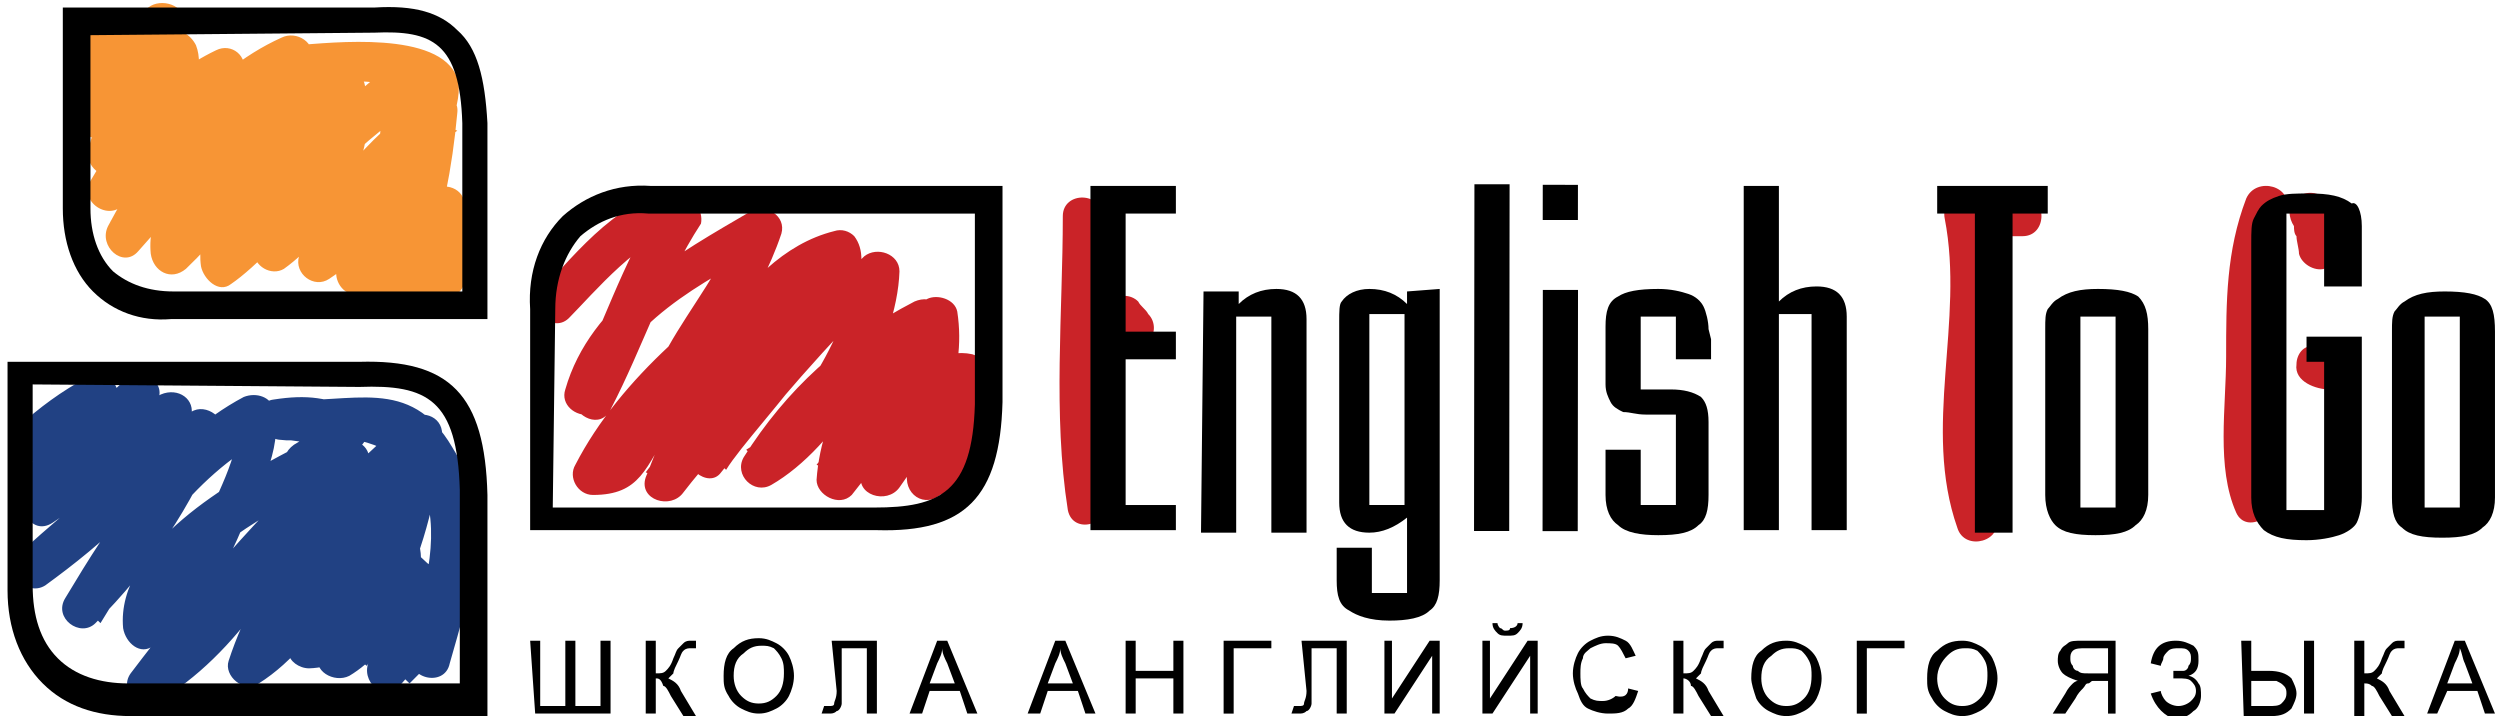
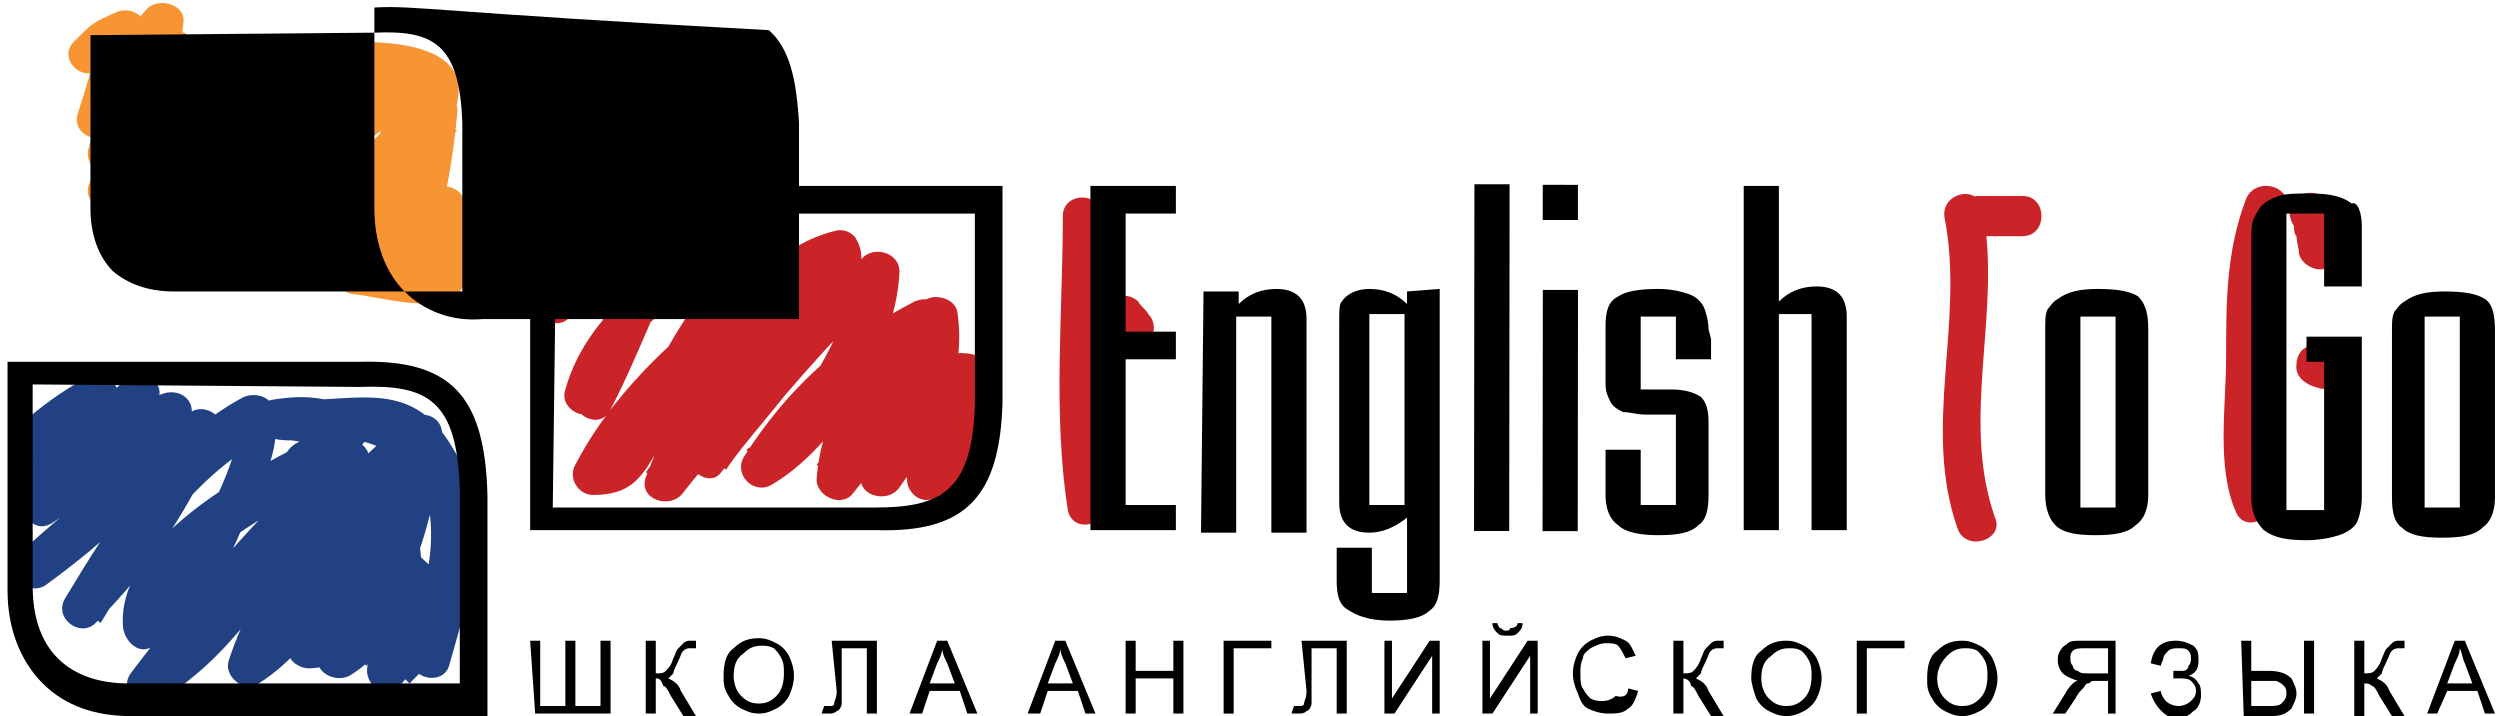
<svg xmlns="http://www.w3.org/2000/svg" version="1.1" id="Слой_1" x="0px" y="0px" viewBox="0 0 99.5 28.5" style="enable-background:new 0 0 99.5 28.5;" xml:space="preserve">
  <style type="text/css">
	.st0{fill:#CA2328;}
	.st1{fill:#214183;}
	.st2{fill:#F79535;}
</style>
  <g>
    <path class="st0" d="M22.7,12.6c0.8-0.8,3-3.4,4.3-3.3c-0.2-0.4-0.5-0.8-0.7-1.2c-1.6,2.4-2.3,5-3.6,7.4c0.5,0.1,1,0.3,1.5,0.4   c0-0.1,0-0.2,0-0.3c-0.1-0.5-0.5-0.9-1-0.8c-0.1,0-0.2,0-0.3,0.1c0.3,0.3,0.7,0.7,1,1c0.8-3,4.1-4.7,6.7-6.1   c-0.4-0.3-0.8-0.6-1.2-0.9c-0.6,1.7-1.9,3.3-2.8,4.9c-0.5,0.9-2,4.3-3.2,4.3c0.2,0.4,0.5,0.8,0.7,1.2c1.7-3.2,4.9-5.9,7.9-7.8   c-0.4-0.2-0.8-0.5-1.2-0.7c0.1,1.3-1.7,3.3-2.4,4.3c-0.9,1.3-1.8,2.5-2.7,3.7c0.5,0.2,1,0.4,1.5,0.6c0.6-1.6,1.2-3.2,2.2-4.7   c0.5-0.8,1-1.5,1.7-2.2c0.3-0.3,0.6-0.6,1-0.9c0.8-0.3,0.9-0.6,0.3-0.9c-0.8,0.6-1.4,2.4-2.1,3.2c-1,1.3-1.9,2.6-2.8,3.9   c-0.5,0.7,0.7,1.7,1.2,1c2.1-2.6,4.2-5.1,6.7-7.5c-0.5-0.2-0.9-0.4-1.4-0.6c-0.1,2.3-2.3,6-4.3,7.2c0.4,0.4,0.7,0.7,1.1,1.1   c1.6-2.5,3.6-4.3,6.2-5.7c-0.4-0.3-0.8-0.6-1.2-0.9c-0.4,2.3-1.9,4.3-3.3,6.1c0.5,0.2,0.9,0.4,1.4,0.6c0.2-2.2,1.8-4.6,3.6-5.8   c-0.4-0.2-0.8-0.3-1.2-0.5c0.3,2.1-1,4.1-2.2,5.8c0.5,0.2,1,0.4,1.5,0.6c0.4-1.3,1.2-2.9,2.5-3.6c-1.2,0.6-1.4,2-2.1,3.1   c0.5,0.2,1,0.4,1.5,0.6c0-1.6-0.3-1.9-0.8-0.8c0.5,0.1,1,0.1,1.5,0.2c-0.1-0.1-0.1-0.3-0.2-0.4c-0.4-0.9-1.9-0.5-1.5,0.4   c0.1,0.1,0.1,0.3,0.2,0.4c0.3,0.7,1,0.8,1.5,0.2c0.6-0.8,1.2-1.8,1-2.8c-0.1-0.3-0.3-0.5-0.6-0.6c-1.7-0.4-2.3,1.8-2.5,3   c-0.1,0.9,0.9,1.4,1.5,0.6c0.9-1.4,1.9-3.1,1.7-4.8c0-0.3-0.3-0.5-0.6-0.6c-2.3-0.5-3.9,3-4.4,4.7c-0.3,0.9,1,1.3,1.5,0.6   c1.5-2.1,2.7-4.4,2.3-7c-0.1-0.5-0.8-0.7-1.2-0.5c-2.4,1.6-4.2,4.3-4.4,7.2c0,0.6,0.9,1.1,1.4,0.6c1.6-2,3.2-4.2,3.7-6.8   c0.1-0.7-0.5-1.2-1.2-0.9c-2.9,1.5-5.1,3.5-6.8,6.2c-0.4,0.7,0.4,1.5,1.1,1.1c2.6-1.5,5-5.5,5.1-8.5c0-0.7-0.9-1-1.4-0.6   c-2.4,2.3-4.5,4.9-6.7,7.5c0.4,0.3,0.8,0.6,1.2,1c1.1-1.8,6.7-7.2,5.1-9.3c-0.2-0.2-0.5-0.3-0.8-0.2c-4,1-6.2,6.5-7.5,9.8   c-0.3,0.9,1,1.3,1.5,0.6c1.6-2.1,5.6-6,5.4-8.8c0-0.6-0.7-1-1.2-0.7c-3.2,2.1-6.7,4.9-8.5,8.4c-0.3,0.5,0.1,1.2,0.7,1.2   c1.9,0,2.1-1.1,3.1-2.7c1.5-2.4,3.5-5,4.4-7.7c0.2-0.7-0.6-1.2-1.2-0.9c-2.9,1.7-6.4,3.6-7.4,7.1c-0.2,0.6,0.4,1.1,1,1   c0.1,0,0.2,0,0.3-0.1c-0.3-0.3-0.7-0.5-1-0.8c0,0.1,0,0.2,0,0.3c0.1,0.7,1.1,1.2,1.5,0.4c1.3-2.5,2.1-5.1,3.6-7.4   C28,8.4,27.6,7.7,27,7.7c-2.1-0.1-4.1,2.4-5.4,3.8C20.9,12.2,22,13.4,22.7,12.6" />
    <path class="st0" d="M42.3,8.6c0,3.8-0.4,7.9,0.2,11.7c0.2,1,1.7,0.6,1.5-0.4c-0.6-3.6-0.1-7.6-0.1-11.2   C43.9,7.6,42.3,7.6,42.3,8.6" />
    <path class="st0" d="M44.2,13.1c0.1,0.2,0.3,0.3,0.4,0.5c0.3,0.3,0.8,0.3,1.1,0c0.3-0.3,0.3-0.8,0-1.1c-0.1-0.2-0.3-0.3-0.4-0.5   c-0.3-0.3-0.8-0.3-1.1,0C43.8,12.3,43.9,12.8,44.2,13.1" />
    <path class="st0" d="M77.4,8.7c0.8,4.1-0.9,8.3,0.5,12.3c0.3,1,1.9,0.5,1.5-0.4c-1.4-4,0.3-8.2-0.5-12.3   C78.7,7.3,77.2,7.7,77.4,8.7" />
    <path class="st0" d="M78.7,9.4c0.6,0,1.2,0,1.8,0c1,0,1-1.6,0-1.6c-0.6,0-1.2,0-1.8,0C77.7,7.9,77.7,9.4,78.7,9.4" />
    <path class="st0" d="M89.4,7.9c-0.8,2.1-0.8,4.1-0.8,6.3c0,2-0.4,4.4,0.4,6.2c0.4,0.9,1.8,0.1,1.4-0.8c-0.7-1.5-0.2-4.2-0.2-5.8   c0-1.9,0.1-3.6,0.8-5.4C91.3,7.4,89.8,7,89.4,7.9" />
    <path class="st0" d="M91.3,9C91.3,9,91.3,8.9,91.3,9c0,0.1,0,0.3,0.1,0.4c0,0.2,0.1,0.5,0.1,0.7c0.1,0.4,0.6,0.7,1,0.6   c0.4-0.1,0.6-0.6,0.6-1c-0.1-0.6-0.2-1.3-0.6-1.8c-0.3-0.3-0.8-0.3-1.1,0C91,8.2,91.1,8.7,91.3,9" />
    <path class="st0" d="M91.4,14.5c-0.1,0.7,0.8,1,1.3,1c1,0,1-1.6,0-1.6c-0.2,0-0.1,0,0,0.1c0.1,0.2,0.2,0.4,0.2,0.6c0,0,0,0,0,0   c0-0.4-0.4-0.8-0.8-0.8C91.7,13.7,91.4,14.1,91.4,14.5" />
    <path class="st1" d="M1.8,18.2c0.7-0.7,1.6-1.3,2.5-1.7c-0.3-0.4-0.6-0.8-1-1.3c-1.2,1.2-1.8,2.4-2.3,4c-0.2,0.7,0.8,1.4,1.3,0.8   c1.1-1.3,2.3-2.6,3.6-3.7c-0.4-0.3-0.9-0.5-1.3-0.8c-0.5,1.7-2,2.9-3.4,3.9c0.3,0.5,0.5,0.9,0.8,1.4C3.7,19.5,5.2,18,7.1,17   c-0.4-0.3-0.8-0.6-1.2-0.9c-0.6,2.3-3.2,4.5-5,5.8c0.3,0.4,0.6,0.8,1,1.3c2.1-1.9,4.3-3.6,6.6-5.3c-0.4-0.3-0.8-0.6-1.2-0.9   c-1.1,2.6-2.6,4.8-4.5,6.8c0.4,0.3,0.8,0.6,1.2,1c1.7-2.8,3.6-5.8,6.6-7.4c-0.4-0.2-0.8-0.3-1.2-0.5c0.3,0.9-1,3.3-1.3,4   c-0.7,1.4-1.4,2.7-2.7,3.6c0.4,0.2,0.8,0.5,1.2,0.7c-0.2-2.6,4.1-4.7,5.9-5.8c-0.4-0.3-0.8-0.6-1.2-0.9c-0.7,3-3.1,6.7-5.8,8.2   l1.1,1.1c2.4-3.2,4.9-6.1,7.9-8.8c-0.5-0.2-0.9-0.4-1.4-0.6c0.1,2.6-1.5,6.1-3.6,7.5c0.4,0.3,0.8,0.6,1.2,0.9   c1.1-3.5,3.9-6.7,6.7-8.9c-0.5-0.2-0.9-0.4-1.4-0.6c-0.1,2.6-1.1,4.5-2.4,6.6c-1.2,1.9,0,0.2,0.7-0.2c0.2-0.7,0.4-0.8,0.7-0.5   c0.9,0.6,0.4,1.5-1.6,2.4c0.4,0.3,0.8,0.6,1.2,0.9c1.4-2.4,1.5-2.4,0.5-0.3c0.4,0.3,0.8,0.6,1.2,1c0.5-0.5,1-1,1.5-1.6   c-0.4-0.2-0.8-0.5-1.2-0.7c-0.1,0.4-0.1,0.7-0.2,1.1c-0.3,1,1.3,1.4,1.5,0.4c0.8-2.8,1.8-5.9,0.1-8.6c-1.7-2.9-4-1.7-6.8-1.9   c0.1,0.5,0.1,1,0.2,1.6c0.7,0.1,1.5,0.2,2.2,0.3l0-1.4c-0.6,0.4-1.2,0.9-1.9,1.3c-0.7,0.5-0.4,1.4,0.4,1.5c-0.1,0,3,3.1,3.6,4.1   c0.6,0.9,1.9,0.1,1.4-0.8c-0.2-0.2-0.9-0.8-1-1c-0.2-0.5,0.2-1.3-0.2-2.1c-0.8-1.4-2.4-1.7-3.9-1.8c0.1,0.5,0.3,1,0.4,1.5   c0.6-0.4,1.3-0.8,1.9-1.3c0.4-0.3,0.6-1.1,0-1.4c-1.2-0.6-2.1-0.7-3.4-0.5c-0.9,0.1-0.6,1.5,0.2,1.6c0.8,0.1,1.3-0.1,2-0.1   c1.6,0,3.4,0.7,3.9,2.5c0.5,2-0.3,4.2-0.8,6.1c0.5,0.1,1,0.3,1.5,0.4c0.2-0.6,0.2-0.9,0.3-1.5c0.1-0.7-0.7-0.9-1.2-0.7   c-1.1,0.5-1.6,1-2.1,2.1c-0.4,0.8,0.6,1.7,1.2,1c1-1.1,2.1-2.8,1.5-4.4c-0.1-0.3-0.4-0.6-0.8-0.6c-1.9,0-3.3,2.1-3.9,3.7   c-0.3,0.7,0.6,1.2,1.2,0.9c1.7-1,3.8-4.1,2.4-6.1c-0.2-0.3-0.5-0.4-0.9-0.4C13.7,21,11.2,24,11.5,26c0,0.3,0.4,0.6,0.8,0.6   c3.7-0.1,5.2-6.6,5.3-9.3c0-0.8-0.9-1-1.4-0.6c-3,2.4-5.9,5.9-7.1,9.6c-0.2,0.6,0.6,1.3,1.2,0.9c2.7-1.7,4.6-5.7,4.4-8.9   c0-0.7-0.8-1-1.4-0.6c-3,2.8-5.6,5.8-8.1,9.1c-0.5,0.7,0.4,1.5,1.1,1.1c3-1.7,5.8-5.8,6.5-9.1c0.1-0.7-0.5-1.2-1.2-0.9   c-2.3,1.2-7,3.8-6.7,7.1c0.1,0.6,0.7,1.1,1.2,0.7c1.7-1.2,2.7-2.7,3.5-4.6c0.6-1.4,1.7-3.2,1.3-4.8c-0.1-0.5-0.7-0.7-1.2-0.5   c-3.2,1.7-5.3,5-7.1,8c-0.5,0.8,0.6,1.6,1.2,1c2.2-2.2,3.8-4.6,5-7.5c0.3-0.6-0.6-1.3-1.2-0.9C5.3,18.2,3,20,0.8,22   c-0.7,0.6,0.2,1.8,1,1.3c2.2-1.6,5.1-4,5.8-6.7c0.2-0.7-0.5-1.2-1.2-0.9c-1.9,1-3.4,2.4-5.1,3.7c-0.8,0.6-0.1,2,0.8,1.4   c1.8-1.2,3.5-2.7,4.2-4.9c0.3-0.8-0.8-1.3-1.3-0.8c-1.3,1.2-2.4,2.4-3.6,3.7c0.4,0.3,0.9,0.5,1.3,0.8c0.3-1.3,0.9-2.3,1.8-3.3   c0.6-0.7-0.2-1.7-1-1.3c-1.1,0.6-1.9,1.2-2.8,2C-0.1,17.7,1,18.8,1.8,18.2" />
    <path class="st2" d="M4.1,2.7C4.5,2.4,5,2.1,5.4,1.8C5,1.5,4.6,1.2,4.2,0.9C3.8,2.1,3.5,3.3,3.1,4.5c-0.3,0.9,1,1.4,1.5,0.6   C5.3,3.8,6,2.6,7.1,1.5C6.6,1.3,6.2,1.1,5.7,0.9c-0.2,1.8-0.8,3.3-2,4.7c0.4,0.3,0.9,0.5,1.3,0.8C5.4,4.8,6,3.7,7.4,2.7   C7,2.6,6.6,2.4,6.3,2.3c0.3,0.9-2.1,4.1-2.6,5C4.1,7.5,4.5,7.7,5,8c1.1-2,2.3-3.6,4.4-4.6C9,3.1,8.6,2.8,8.2,2.5   C7.8,4.9,6.1,7.1,4.4,8.8c0.4,0.3,0.8,0.6,1.2,1C7.1,7,9.1,4.2,12,2.8c-0.4-0.3-0.8-0.6-1.2-0.9c-0.9,3-2.4,5.5-4.6,7.6   c0.5,0.2,0.9,0.4,1.4,0.6c-0.2-2.2,3.4-6,5.5-6.3c-0.3-0.1-0.6-0.2-0.9-0.4c1,1.5-3.1,5.9-3.9,6.6c0.4,0.2,0.8,0.5,1.2,0.7   c-0.3-2.4,3.2-5.3,4.8-6.6c-0.4-0.1-0.9-0.2-1.3-0.4c0.6,1.8-1,4.6-2.4,5.6c0.4,0.2,0.8,0.5,1.2,0.7c-0.1-2.2,3.1-4.7,4.7-5.8   C16,4,15.6,3.8,15.2,3.5c0.1,2.4-0.5,5-2.7,6.4c0.4,0.3,0.8,0.6,1.2,0.9c0.9-2.4,2.5-4.1,4.5-5.6c-0.5-0.2-0.9-0.4-1.4-0.6   c-0.2,2-0.6,3.9-1.3,5.8c0.5,0.1,1,0.3,1.5,0.4c0.2-0.9,0.6-1.6,1.3-2.1c-0.5-0.2-0.9-0.4-1.4-0.6c0.1,2.1,0,2.3-2.5,2   c0.2,0.4,0.3,0.8,0.5,1.2c1-1.5,1.8-3.1,2.4-4.7c0.3-0.8,1.2-2.6,0.9-3.5c-0.7-1.9-5-1.4-6.4-1.3c-1,0.1-1,1.7,0,1.6   c2-0.1,4.9-0.8,4.3,1.8c-0.4,1.9-1.5,3.7-2.6,5.3c-0.3,0.4,0,1.1,0.5,1.2c1.1,0.1,3.3,0.8,4.2,0c0.8-0.7,0.3-2.5,0.3-3.5   c0-0.7-0.8-1-1.4-0.6c-0.9,0.8-1.4,1.7-1.7,2.8c-0.3,1,1.2,1.4,1.5,0.4c0.7-2.1,1.1-4.1,1.3-6.3c0.1-0.8-0.9-0.9-1.4-0.6   c-2.2,1.7-4,3.6-4.9,6.3c-0.2,0.7,0.6,1.3,1.2,0.9c2.6-1.7,3.6-4.8,3.5-7.7c0-0.6-0.7-1-1.2-0.7C13.5,4.3,10,7.1,10.1,10   c0,0.6,0.7,1,1.2,0.7c2.1-1.5,3.9-4.8,3.2-7.4c-0.2-0.6-0.9-0.7-1.3-0.4c-1.9,1.6-5.6,4.9-5.2,7.7c0.1,0.5,0.7,1.1,1.2,0.7   c1.9-1.3,6.2-6.3,4.5-8.7c-0.2-0.3-0.5-0.4-0.9-0.4C9.8,2.8,5.7,7.1,6,10.1c0.1,0.7,0.8,1.1,1.4,0.6c2.4-2.3,4.1-5.1,5-8.3   c0.2-0.7-0.6-1.2-1.2-0.9C8.1,2.9,5.9,6,4.3,9c-0.4,0.8,0.6,1.7,1.2,1c1.8-2,3.7-4.3,4.2-7C9.9,2.2,9.2,1.7,8.6,2   c-2.3,1.1-3.7,3-5,5.2C3.1,8.1,4.5,8.9,5,8c0.9-1.5,3.5-4.4,2.8-6.2C7.6,1.4,7.1,1,6.6,1.4C5,2.5,4,4,3.5,6   C3.4,6.7,4.3,7.4,4.9,6.7C6.3,5,7.1,3.2,7.3,0.9c0.1-0.7-0.9-1-1.4-0.6C4.8,1.5,4,2.8,3.2,4.3c0.5,0.2,1,0.4,1.5,0.6   C5,3.7,5.4,2.5,5.8,1.4C6,0.7,5.2,0.2,4.6,0.5C3.7,0.9,3.7,0.9,3,1.6C2.2,2.3,3.3,3.4,4.1,2.7" />
    <g>
      <polygon points="43.4,7.4 46.8,7.4 46.8,8.5 44.8,8.5 44.8,13.2 46.8,13.2 46.8,14.3 44.8,14.3 44.8,20.1 46.8,20.1 46.8,21.1     43.4,21.1   " />
      <path d="M47.9,11.6l1.4,0l0,0.5c0.4-0.4,0.9-0.6,1.5-0.6c0.8,0,1.2,0.4,1.2,1.2l0,0.4l0,0.4l0,7.7l-1.4,0l0-8.6l-1.4,0l0,8.6    l-1.4,0L47.9,11.6z" />
      <path d="M55.9,20.1l-1.4,0l0-7.6l1.4,0L55.9,20.1z M56,11.6l0,0.5c-0.4-0.4-0.9-0.6-1.5-0.6c-0.5,0-0.9,0.2-1.1,0.5    c-0.1,0.1-0.1,0.4-0.1,0.8l0,0.2l0,0.4l0,5.8l0,0.4l0,0.4c0,0.4,0.1,0.7,0.3,0.9c0.2,0.2,0.5,0.3,0.9,0.3c0.5,0,1-0.2,1.5-0.6l0,3    l-1.4,0l0-1.8l-1.4,0l0,0.9l0,0.4c0,0.6,0.1,1,0.5,1.2c0.3,0.2,0.8,0.4,1.6,0.4c0.7,0,1.3-0.1,1.6-0.4c0.3-0.2,0.4-0.6,0.4-1.2    l0-0.4l0-11.2L56,11.6z" />
      <rect x="52.5" y="13.6" transform="matrix(1.131638e-03 -1 1 1.131638e-03 45.007 73.618)" width="13.8" height="1.4" />
      <rect x="57.3" y="15.7" transform="matrix(1.131638e-03 -1 1 1.131638e-03 45.629 78.421)" width="9.6" height="1.4" />
      <rect x="61.4" y="7.4" transform="matrix(1.131638e-03 -1 1 1.131638e-03 53.931 70.147)" width="1.4" height="1.4" />
      <path d="M68.1,13.5l0,0.8l-1.4,0l0-1.7l-1.4,0l0,2.9l0.9,0l0.3,0c0.5,0,0.9,0.1,1.2,0.3c0.2,0.2,0.3,0.5,0.3,1l0,0.4l0,2.1l0,0.4    c0,0.6-0.1,1-0.4,1.2c-0.3,0.3-0.8,0.4-1.6,0.4c-0.7,0-1.3-0.1-1.6-0.4c-0.3-0.2-0.5-0.6-0.5-1.2l0-0.4l0-1.4l1.4,0l0,2.2l1.4,0    l0-3.6l-0.9,0l-0.3,0c-0.4,0-0.6-0.1-0.9-0.1c-0.2-0.1-0.4-0.2-0.5-0.4c-0.1-0.2-0.2-0.4-0.2-0.7l0-0.4l0-1.5l0-0.4    c0-0.6,0.1-1,0.5-1.2c0.3-0.2,0.8-0.3,1.6-0.3c0.5,0,0.9,0.1,1.2,0.2c0.3,0.1,0.5,0.3,0.6,0.5c0.1,0.2,0.2,0.6,0.2,0.9L68.1,13.5z    " />
      <path d="M69.4,7.4l1.4,0l0,4.6c0.4-0.4,0.9-0.6,1.5-0.6c0.8,0,1.2,0.4,1.2,1.2l0,0.4l0,0.4l0,7.7l-1.4,0l0-8.6l-1.3,0l0,8.6    l-1.4,0L69.4,7.4z" />
-       <polygon points="77.1,7.4 81.5,7.4 81.5,8.5 80.1,8.5 80.1,21.2 78.6,21.2 78.6,8.5 77.1,8.5   " />
      <path d="M84.2,20.2l-1.4,0l0-7.6l1.4,0L84.2,20.2z M85.1,11.8c-0.3-0.2-0.8-0.3-1.6-0.3c-0.7,0-1.2,0.1-1.6,0.4    c-0.2,0.1-0.3,0.3-0.4,0.4c-0.1,0.2-0.1,0.4-0.1,0.8l0,0.4l0,5.8l0,0.4c0,0.6,0.2,1,0.4,1.2c0.3,0.3,0.8,0.4,1.6,0.4    c0.8,0,1.3-0.1,1.6-0.4c0.3-0.2,0.5-0.6,0.5-1.2l0-0.4l0-5.8l0-0.4C85.5,12.5,85.4,12.1,85.1,11.8" />
      <path d="M94,9.5l0,1.9l-1.5,0l0-2.9l-1.5,0l0,11.8l1.5,0l0-5.9l-0.7,0l0-1l2.2,0l0,6l0,0.4c0,0.4-0.1,0.8-0.2,1    c-0.1,0.2-0.4,0.4-0.7,0.5c-0.3,0.1-0.8,0.2-1.3,0.2c-0.8,0-1.3-0.1-1.7-0.4c-0.3-0.3-0.5-0.7-0.5-1.3l0-0.4l0-9.7    c0-0.5,0-0.8,0.1-1c0.1-0.2,0.2-0.4,0.3-0.5c0.2-0.2,0.4-0.3,0.7-0.4c0.3-0.1,0.7-0.1,1.2-0.1c0.8,0,1.3,0.1,1.7,0.4    C93.8,8,94,8.4,94,9L94,9.5z" />
      <path d="M97.9,20.2l-1.4,0l0-7.6l1.4,0L97.9,20.2z M98.9,11.9c-0.3-0.2-0.8-0.3-1.6-0.3c-0.7,0-1.2,0.1-1.6,0.4    c-0.2,0.1-0.3,0.3-0.4,0.4c-0.1,0.2-0.1,0.4-0.1,0.8l0,0.4l0,5.8l0,0.4c0,0.6,0.1,1,0.4,1.2c0.3,0.3,0.8,0.4,1.6,0.4    c0.8,0,1.3-0.1,1.6-0.4c0.3-0.2,0.5-0.6,0.5-1.2l0-0.4l0-5.8l0-0.4C99.3,12.5,99.2,12.1,98.9,11.9" />
      <path d="M22.1,12.3L22.1,12.3c0-1.2,0.4-2.2,1-2.9c0.7-0.6,1.6-1,2.7-0.9l0,0l13,0l0,7.6c-0.1,3.5-1.4,4.1-4,4.1l0,0l-12.8,0    L22.1,12.3z M22.4,8.6c-0.9,0.9-1.4,2.2-1.3,3.7l0,8.8l13.8,0c3.5,0.1,4.9-1.3,5-5.1l0,0l0-8.6l-14,0C24.5,7.3,23.3,7.8,22.4,8.6" />
      <path d="M14.3,15.4L14.3,15.4c2.7-0.1,3.9,0.5,4,4.1l0,7.7l-13.2,0l0,0c-1.1,0-2.1-0.3-2.8-1c-0.7-0.7-1-1.7-1-2.9l0-0.1l0-7.9    L14.3,15.4z M14.3,14.4l-14,0l0,9c0,0,0,0,0,0.1c0,1.5,0.5,2.8,1.4,3.7c0.9,0.9,2.1,1.3,3.5,1.3l14.2,0l0-8.8l0,0    C19.3,15.7,17.9,14.3,14.3,14.4" />
-       <path d="M14.9,1.3L14.9,1.3c2.3-0.1,3.4,0.4,3.5,3.6l0,6.7l-11.5,0l0,0c-1,0-1.8-0.3-2.4-0.8c-0.6-0.6-0.9-1.5-0.9-2.5l0,0l0-6.9    L14.9,1.3z M14.9,0.3l-12.4,0l0,7.9l0,0.1c0,1.3,0.4,2.5,1.2,3.3c0.8,0.8,1.9,1.2,3.1,1.1l12.6,0l0-7.8l0,0    c-0.1-1.8-0.4-3-1.2-3.7C17.5,0.5,16.5,0.2,14.9,0.3" />
+       <path d="M14.9,1.3L14.9,1.3c2.3-0.1,3.4,0.4,3.5,3.6l0,6.7l-11.5,0l0,0c-1,0-1.8-0.3-2.4-0.8c-0.6-0.6-0.9-1.5-0.9-2.5l0,0l0-6.9    L14.9,1.3z M14.9,0.3l0,7.9l0,0.1c0,1.3,0.4,2.5,1.2,3.3c0.8,0.8,1.9,1.2,3.1,1.1l12.6,0l0-7.8l0,0    c-0.1-1.8-0.4-3-1.2-3.7C17.5,0.5,16.5,0.2,14.9,0.3" />
      <path d="M21.1,25.5l0.4,0l0,2.6l1,0l0-2.6l0.4,0l0,2.6l1,0l0-2.6l0.4,0l0,2.9l-3,0L21.1,25.5z M25.7,25.5l0.4,0l0,1.3    c0.2,0,0.3,0,0.4-0.1c0.1-0.1,0.2-0.2,0.3-0.5c0.1-0.2,0.1-0.3,0.2-0.4c0.1-0.1,0.1-0.1,0.2-0.2c0.1-0.1,0.2-0.1,0.3-0.1    c0.1,0,0.2,0,0.2,0l0,0.3c0,0,0,0-0.1,0c0,0-0.1,0-0.1,0c-0.1,0-0.2,0-0.3,0.1c-0.1,0.1-0.1,0.2-0.2,0.4c-0.1,0.2-0.2,0.4-0.2,0.5    c-0.1,0.1-0.1,0.1-0.2,0.2c0.2,0.1,0.4,0.2,0.5,0.5l0.6,1l-0.5,0l-0.5-0.8c-0.1-0.2-0.2-0.4-0.3-0.4C26.3,27,26.2,27,26.1,27    l0,1.4l-0.4,0L25.7,25.5z M28.8,26.9c0-0.5,0.1-0.9,0.4-1.1c0.3-0.3,0.6-0.4,1-0.4c0.3,0,0.5,0.1,0.7,0.2c0.2,0.1,0.4,0.3,0.5,0.5    c0.1,0.2,0.2,0.5,0.2,0.8c0,0.3-0.1,0.6-0.2,0.8c-0.1,0.2-0.3,0.4-0.5,0.5c-0.2,0.1-0.4,0.2-0.7,0.2c-0.3,0-0.5-0.1-0.7-0.2    c-0.2-0.1-0.4-0.3-0.5-0.5C28.8,27.4,28.8,27.2,28.8,26.9 M29.2,26.9c0,0.3,0.1,0.6,0.3,0.8c0.2,0.2,0.4,0.3,0.7,0.3    c0.3,0,0.5-0.1,0.7-0.3c0.2-0.2,0.3-0.5,0.3-0.9c0-0.2,0-0.4-0.1-0.6c-0.1-0.2-0.2-0.3-0.3-0.4c-0.2-0.1-0.3-0.1-0.5-0.1    c-0.3,0-0.5,0.1-0.7,0.3C29.3,26.2,29.2,26.5,29.2,26.9 M33.1,25.5l1.8,0l0,2.9l-0.4,0l0-2.6l-1,0l0,1.5c0,0.3,0,0.5,0,0.7    c0,0.1-0.1,0.3-0.2,0.3c-0.1,0.1-0.2,0.1-0.3,0.1c-0.1,0-0.2,0-0.3,0l0.1-0.3c0.1,0,0.1,0,0.2,0c0.1,0,0.2,0,0.2-0.1    c0-0.1,0.1-0.2,0.1-0.5L33.1,25.5z M36.2,28.4l1.1-2.9l0.4,0l1.2,2.9l-0.4,0l-0.3-0.9l-1.2,0l-0.3,0.9L36.2,28.4z M37,27.2l1,0    l-0.3-0.8c-0.1-0.2-0.2-0.4-0.2-0.6c0,0.2-0.1,0.4-0.2,0.6L37,27.2z M40.9,28.4l1.1-2.9l0.4,0l1.2,2.9l-0.4,0l-0.3-0.9l-1.2,0    l-0.3,0.9L40.9,28.4z M41.7,27.2l1,0l-0.3-0.8c-0.1-0.2-0.2-0.4-0.2-0.6c0,0.2-0.1,0.4-0.2,0.6L41.7,27.2z M44.8,28.4l0-2.9l0.4,0    l0,1.2l1.5,0l0-1.2l0.4,0l0,2.9l-0.4,0l0-1.4l-1.5,0l0,1.4L44.8,28.4z M48.7,25.5l1.9,0l0,0.3l-1.5,0l0,2.6l-0.4,0L48.7,25.5z     M51.8,25.5l1.8,0l0,2.9l-0.4,0l0-2.6l-1,0l0,1.5c0,0.3,0,0.5,0,0.7c0,0.1-0.1,0.3-0.2,0.3c-0.1,0.1-0.2,0.1-0.3,0.1    c-0.1,0-0.2,0-0.3,0l0.1-0.3c0.1,0,0.1,0,0.2,0c0.1,0,0.2,0,0.2-0.1c0-0.1,0.1-0.2,0.1-0.5L51.8,25.5z M55.1,25.5l0.3,0l0,2.3    l1.5-2.3l0.4,0l0,2.9l-0.3,0l0-2.3l-1.5,2.3l-0.4,0L55.1,25.5z M59,25.5l0.3,0l0,2.3l1.5-2.3l0.4,0l0,2.9l-0.3,0l0-2.3l-1.5,2.3    l-0.4,0L59,25.5z M60.4,24.8l0.2,0c0,0.2-0.1,0.3-0.2,0.4c-0.1,0.1-0.2,0.1-0.4,0.1c-0.2,0-0.3,0-0.4-0.1    c-0.1-0.1-0.2-0.2-0.2-0.4l0.2,0c0,0.1,0.1,0.2,0.1,0.2c0.1,0,0.1,0.1,0.2,0.1c0.1,0,0.2,0,0.2-0.1C60.3,25,60.4,24.9,60.4,24.8     M64.8,27.4l0.4,0.1c-0.1,0.3-0.2,0.6-0.4,0.7c-0.2,0.2-0.5,0.2-0.8,0.2c-0.3,0-0.6-0.1-0.8-0.2c-0.2-0.1-0.3-0.3-0.4-0.6    c-0.1-0.2-0.2-0.5-0.2-0.8c0-0.3,0.1-0.6,0.2-0.8c0.1-0.2,0.3-0.4,0.5-0.5c0.2-0.1,0.4-0.2,0.7-0.2c0.3,0,0.5,0.1,0.7,0.2    c0.2,0.1,0.3,0.4,0.4,0.6l-0.4,0.1c-0.1-0.2-0.2-0.4-0.3-0.5c-0.1-0.1-0.3-0.1-0.5-0.1c-0.2,0-0.4,0.1-0.6,0.2    c-0.1,0.1-0.3,0.2-0.3,0.4c-0.1,0.2-0.1,0.4-0.1,0.6c0,0.2,0,0.5,0.1,0.6c0.1,0.2,0.2,0.3,0.3,0.4c0.2,0.1,0.3,0.1,0.5,0.1    c0.2,0,0.4-0.1,0.5-0.2C64.7,27.8,64.8,27.6,64.8,27.4 M66.6,25.5l0.4,0l0,1.3c0.2,0,0.3,0,0.4-0.1c0.1-0.1,0.2-0.2,0.3-0.5    c0.1-0.2,0.1-0.3,0.2-0.4c0.1-0.1,0.1-0.1,0.2-0.2s0.2-0.1,0.3-0.1c0.1,0,0.2,0,0.2,0l0,0.3c0,0,0,0-0.1,0c0,0-0.1,0-0.1,0    c-0.1,0-0.2,0-0.3,0.1c-0.1,0.1-0.1,0.2-0.2,0.4c-0.1,0.2-0.2,0.4-0.2,0.5c-0.1,0.1-0.1,0.1-0.2,0.2c0.2,0.1,0.4,0.2,0.5,0.5    l0.6,1l-0.5,0l-0.5-0.8c-0.1-0.2-0.2-0.4-0.3-0.4C67.3,27.1,67.1,27,67,27l0,1.4l-0.4,0L66.6,25.5z M69.7,27    c0-0.5,0.1-0.9,0.4-1.1c0.3-0.3,0.6-0.4,1-0.4c0.3,0,0.5,0.1,0.7,0.2c0.2,0.1,0.4,0.3,0.5,0.5c0.1,0.2,0.2,0.5,0.2,0.8    c0,0.3-0.1,0.6-0.2,0.8c-0.1,0.2-0.3,0.4-0.5,0.5c-0.2,0.1-0.4,0.2-0.7,0.2c-0.3,0-0.5-0.1-0.7-0.2c-0.2-0.1-0.4-0.3-0.5-0.5    C69.8,27.5,69.7,27.2,69.7,27 M70.1,27c0,0.3,0.1,0.6,0.3,0.8c0.2,0.2,0.4,0.3,0.7,0.3c0.3,0,0.5-0.1,0.7-0.3    c0.2-0.2,0.3-0.5,0.3-0.9c0-0.2,0-0.4-0.1-0.6c-0.1-0.2-0.2-0.3-0.3-0.4c-0.2-0.1-0.3-0.1-0.5-0.1c-0.3,0-0.5,0.1-0.7,0.3    C70.2,26.3,70.1,26.6,70.1,27 M73.9,25.5l1.9,0l0,0.3l-1.5,0l0,2.6l-0.4,0L73.9,25.5z M76.7,27c0-0.5,0.1-0.9,0.4-1.1    c0.3-0.3,0.6-0.4,1-0.4c0.3,0,0.5,0.1,0.7,0.2c0.2,0.1,0.4,0.3,0.5,0.5c0.1,0.2,0.2,0.5,0.2,0.8c0,0.3-0.1,0.6-0.2,0.8    c-0.1,0.2-0.3,0.4-0.5,0.5c-0.2,0.1-0.4,0.2-0.7,0.2c-0.3,0-0.5-0.1-0.7-0.2c-0.2-0.1-0.4-0.3-0.5-0.5    C76.7,27.5,76.7,27.3,76.7,27 M77.1,27c0,0.3,0.1,0.6,0.3,0.8c0.2,0.2,0.4,0.3,0.7,0.3c0.3,0,0.5-0.1,0.7-0.3    c0.2-0.2,0.3-0.5,0.3-0.9c0-0.2,0-0.4-0.1-0.6c-0.1-0.2-0.2-0.3-0.3-0.4c-0.2-0.1-0.3-0.1-0.5-0.1c-0.3,0-0.5,0.1-0.7,0.3    S77.1,26.6,77.1,27 M84.2,28.4l0-2.9l-1.3,0c-0.3,0-0.5,0-0.6,0.1c-0.1,0.1-0.2,0.1-0.3,0.3c-0.1,0.1-0.1,0.3-0.1,0.4    c0,0.2,0.1,0.4,0.2,0.5c0.1,0.1,0.3,0.2,0.6,0.3c-0.1,0-0.2,0.1-0.2,0.1c-0.1,0.1-0.2,0.2-0.3,0.4l-0.5,0.8l0.5,0l0.4-0.6    c0.1-0.2,0.2-0.3,0.3-0.4c0.1-0.1,0.1-0.2,0.2-0.2c0.1,0,0.1-0.1,0.2-0.1c0,0,0.1,0,0.2,0l0.4,0l0,1.3L84.2,28.4z M83.9,26.8    l-0.8,0c-0.2,0-0.3,0-0.4-0.1c-0.1,0-0.2-0.1-0.2-0.2c-0.1-0.1-0.1-0.2-0.1-0.3c0-0.1,0-0.2,0.1-0.3c0.1-0.1,0.3-0.1,0.5-0.1    l0.9,0L83.9,26.8z M85.6,27.6l0.4-0.1c0,0.1,0.1,0.3,0.2,0.4c0.1,0.1,0.3,0.2,0.5,0.2c0.2,0,0.4-0.1,0.5-0.2    c0.1-0.1,0.2-0.2,0.2-0.4c0-0.2-0.1-0.3-0.2-0.4c-0.1-0.1-0.3-0.1-0.5-0.1l-0.2,0l0-0.3c0.2,0,0.3,0,0.4,0c0.1,0,0.2-0.1,0.2-0.2    c0.1-0.1,0.1-0.2,0.1-0.3c0-0.1,0-0.2-0.1-0.3c-0.1-0.1-0.2-0.1-0.4-0.1c-0.1,0-0.3,0-0.4,0.1c-0.1,0.1-0.2,0.2-0.2,0.3    c0,0.1-0.1,0.2-0.1,0.3l-0.4-0.1c0.1-0.6,0.4-0.9,1-0.9c0.3,0,0.5,0.1,0.7,0.2c0.2,0.2,0.2,0.3,0.2,0.6c0,0.3-0.1,0.5-0.4,0.6    c0.1,0,0.3,0.1,0.4,0.3c0.1,0.1,0.1,0.3,0.1,0.5c0,0.2-0.1,0.5-0.3,0.6c-0.2,0.2-0.4,0.3-0.8,0.3C86.2,28.5,85.8,28.2,85.6,27.6     M89.2,25.5l0.4,0l0,1.2l0.7,0c0.4,0,0.7,0.1,0.9,0.3c0.1,0.2,0.2,0.4,0.2,0.6c0,0.2-0.1,0.4-0.2,0.6c-0.2,0.2-0.4,0.3-0.8,0.3    l-1.1,0L89.2,25.5z M89.6,28.1l0.7,0c0.2,0,0.4,0,0.5-0.1c0.1-0.1,0.2-0.2,0.2-0.4c0-0.1,0-0.2-0.1-0.3c-0.1-0.1-0.1-0.1-0.3-0.2    c-0.1,0-0.3,0-0.5,0l-0.5,0L89.6,28.1z M91.7,25.5l0.4,0l0,2.9l-0.4,0L91.7,25.5z M93.7,25.5l0.4,0l0,1.3c0.2,0,0.3,0,0.4-0.1    c0.1-0.1,0.2-0.2,0.3-0.5c0.1-0.2,0.1-0.3,0.2-0.4c0.1-0.1,0.1-0.1,0.2-0.2c0.1-0.1,0.2-0.1,0.3-0.1c0.1,0,0.2,0,0.2,0l0,0.3    c0,0,0,0-0.1,0c0,0-0.1,0-0.1,0c-0.1,0-0.2,0-0.3,0.1c-0.1,0.1-0.1,0.2-0.2,0.4c-0.1,0.2-0.2,0.4-0.2,0.5    c-0.1,0.1-0.1,0.1-0.2,0.2c0.2,0.1,0.4,0.2,0.5,0.5l0.6,1l-0.5,0l-0.5-0.8c-0.1-0.2-0.2-0.4-0.3-0.4c-0.1-0.1-0.2-0.1-0.3-0.1    l0,1.4l-0.4,0L93.7,25.5z M96.6,28.4l1.1-2.9l0.4,0l1.2,2.9l-0.4,0l-0.3-0.9l-1.2,0L97,28.4L96.6,28.4z M97.4,27.2l1,0l-0.3-0.8    C98,26.2,98,26,97.9,25.8c0,0.2-0.1,0.4-0.2,0.6L97.4,27.2z" />
    </g>
  </g>
</svg>